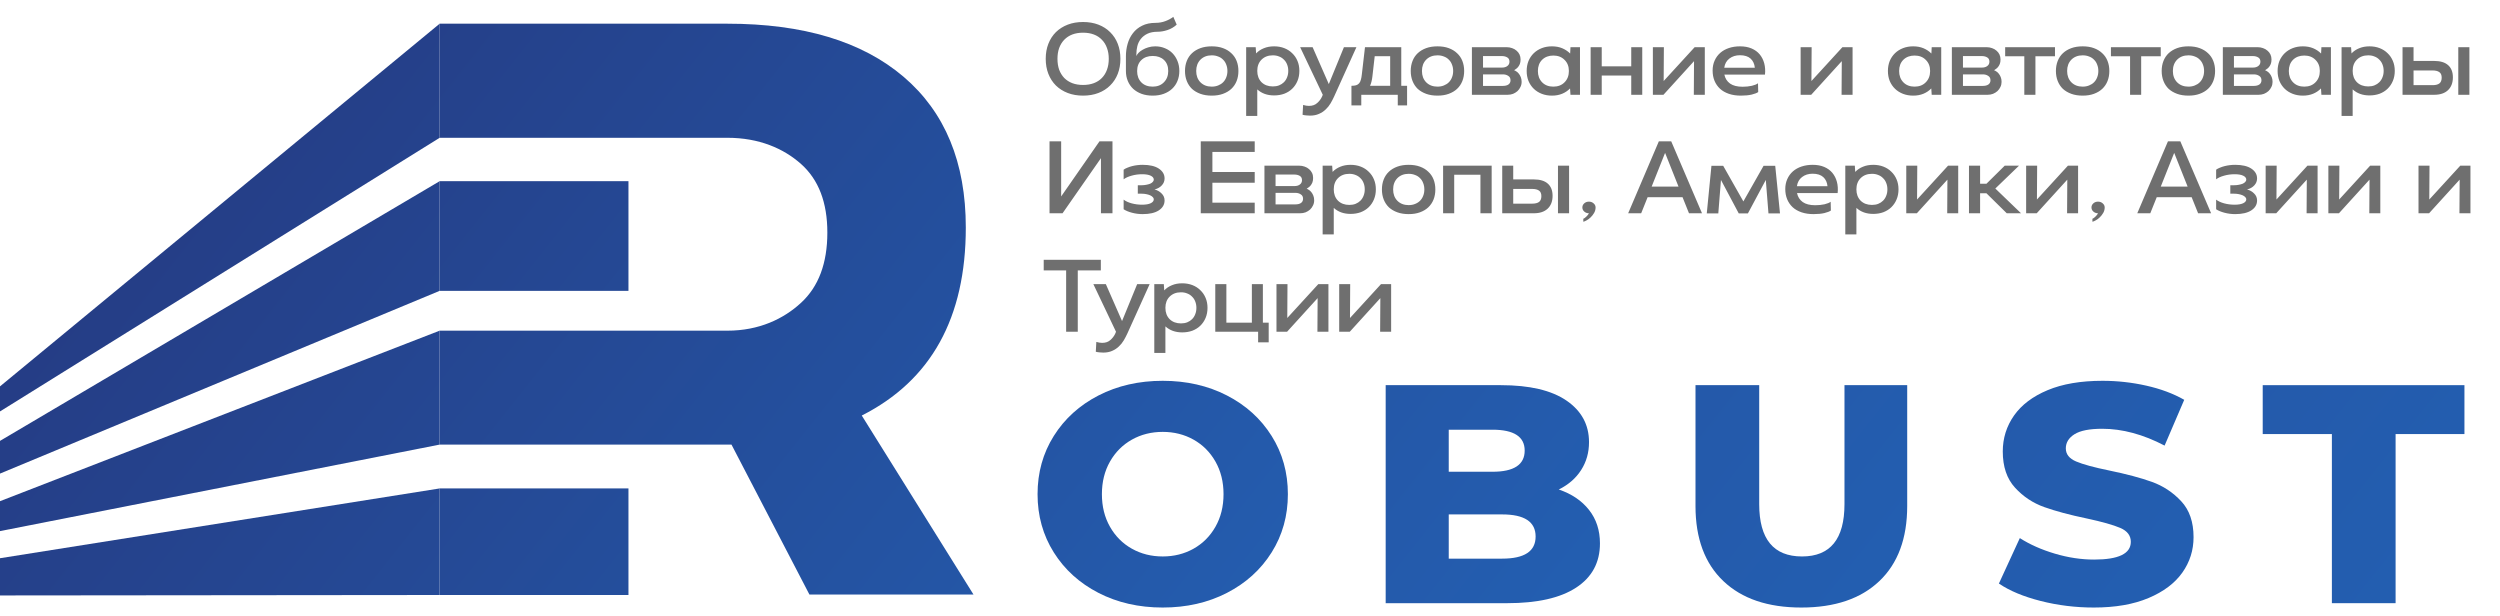
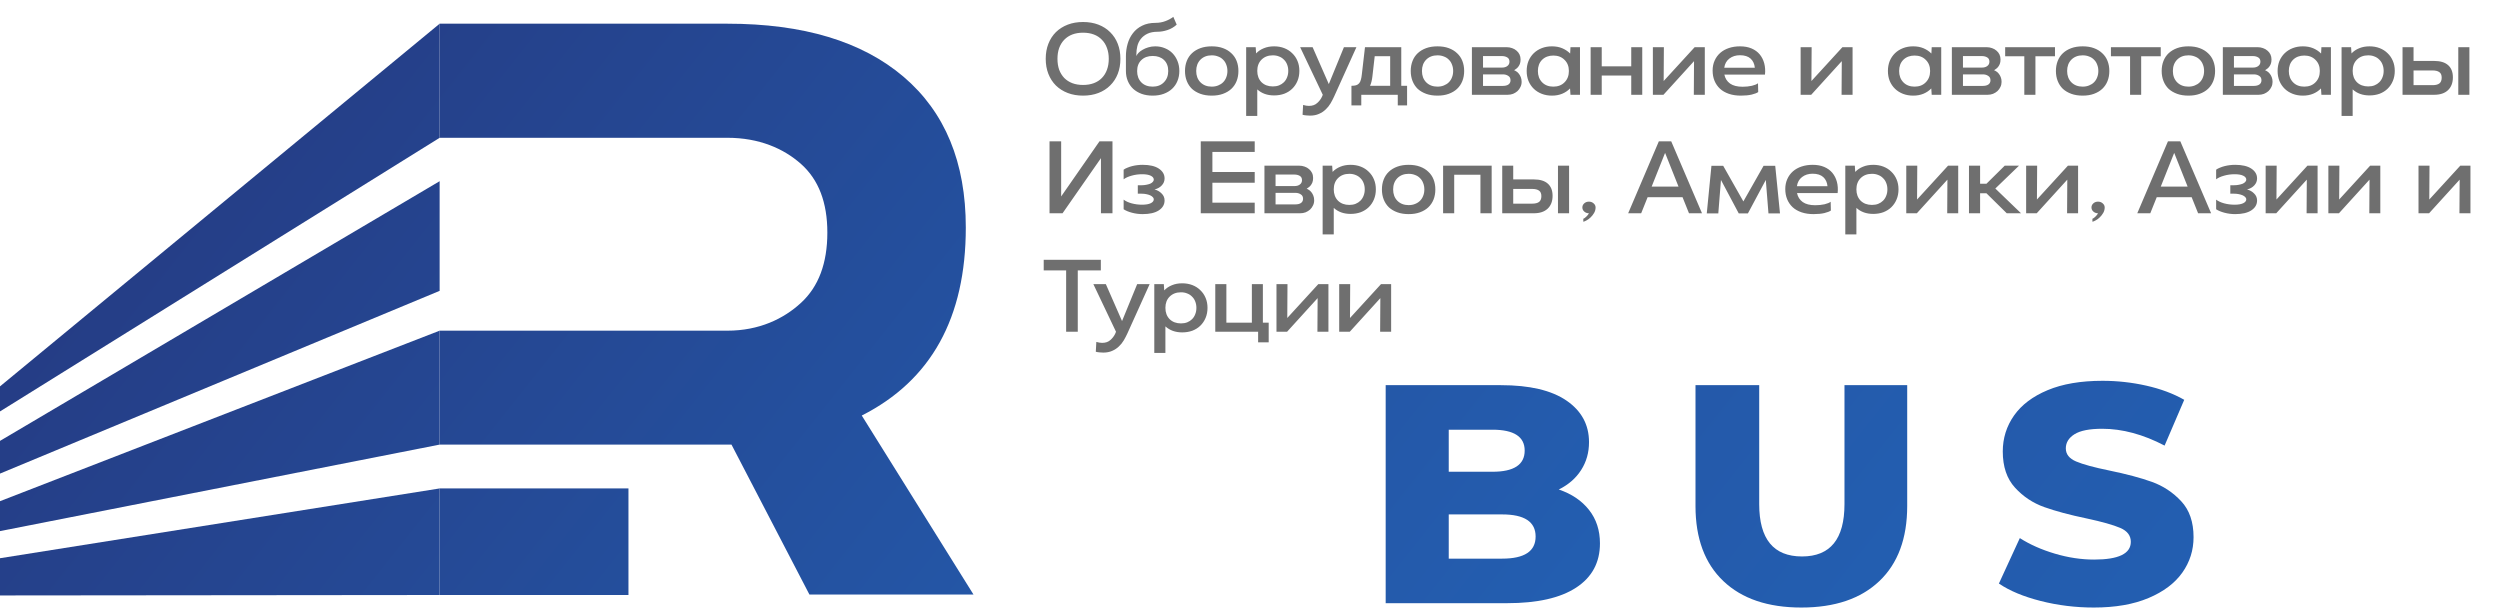
<svg xmlns="http://www.w3.org/2000/svg" width="211" height="52" viewBox="0 0 211 52" fill="none">
  <path d="M88.259 4.964C88.259 4.5 88.333 4.077 88.482 3.696C88.631 3.315 88.842 2.988 89.116 2.714C89.396 2.44 89.729 2.229 90.116 2.08C90.503 1.932 90.934 1.857 91.411 1.857C91.887 1.857 92.319 1.932 92.705 2.08C93.092 2.229 93.423 2.44 93.696 2.714C93.976 2.988 94.191 3.315 94.339 3.696C94.488 4.077 94.562 4.5 94.562 4.964C94.562 5.429 94.488 5.851 94.339 6.232C94.191 6.613 93.976 6.94 93.696 7.214C93.423 7.488 93.092 7.699 92.705 7.848C92.319 7.997 91.887 8.071 91.411 8.071C90.934 8.071 90.503 7.997 90.116 7.848C89.729 7.699 89.396 7.488 89.116 7.214C88.842 6.94 88.631 6.613 88.482 6.232C88.333 5.851 88.259 5.429 88.259 4.964ZM89.25 4.964C89.25 5.304 89.298 5.61 89.393 5.884C89.494 6.152 89.637 6.384 89.821 6.58C90.012 6.771 90.238 6.917 90.5 7.018C90.768 7.119 91.071 7.17 91.411 7.17C91.75 7.17 92.054 7.119 92.321 7.018C92.589 6.917 92.816 6.771 93 6.58C93.191 6.384 93.333 6.152 93.429 5.884C93.53 5.61 93.58 5.304 93.58 4.964C93.58 4.625 93.53 4.321 93.429 4.054C93.333 3.78 93.191 3.548 93 3.357C92.816 3.161 92.589 3.012 92.321 2.911C92.054 2.81 91.75 2.759 91.411 2.759C91.071 2.759 90.768 2.81 90.5 2.911C90.238 3.012 90.012 3.161 89.821 3.357C89.637 3.548 89.494 3.78 89.393 4.054C89.298 4.321 89.25 4.625 89.25 4.964ZM97.5 3.911C97.798 3.911 98.072 3.964 98.322 4.071C98.572 4.173 98.786 4.315 98.965 4.5C99.143 4.685 99.283 4.905 99.384 5.161C99.485 5.411 99.536 5.688 99.536 5.991C99.536 6.301 99.482 6.583 99.375 6.839C99.274 7.089 99.125 7.307 98.929 7.491C98.732 7.676 98.494 7.818 98.215 7.92C97.941 8.021 97.631 8.071 97.286 8.071C96.941 8.071 96.628 8.021 96.349 7.92C96.075 7.818 95.84 7.679 95.643 7.5C95.447 7.315 95.295 7.095 95.188 6.839C95.081 6.583 95.027 6.301 95.027 5.991V4.741C95.027 4.384 95.075 4.039 95.17 3.705C95.265 3.366 95.414 3.065 95.616 2.804C95.819 2.536 96.078 2.324 96.393 2.17C96.709 2.009 97.09 1.929 97.536 1.929C97.822 1.929 98.093 1.881 98.349 1.786C98.61 1.69 98.837 1.568 99.027 1.42L99.313 2.08C99.093 2.283 98.834 2.435 98.536 2.536C98.244 2.631 97.974 2.679 97.724 2.679C97.366 2.679 97.072 2.735 96.84 2.848C96.607 2.961 96.42 3.11 96.277 3.295C96.14 3.473 96.045 3.673 95.991 3.893C95.938 4.113 95.911 4.33 95.911 4.545V4.732C95.941 4.649 96 4.56 96.09 4.464C96.179 4.369 96.292 4.283 96.429 4.205C96.566 4.122 96.724 4.054 96.902 4C97.087 3.94 97.286 3.911 97.5 3.911ZM97.286 7.312C97.679 7.312 97.994 7.19 98.232 6.946C98.477 6.702 98.599 6.384 98.599 5.991C98.599 5.598 98.479 5.289 98.241 5.062C98.003 4.836 97.685 4.723 97.286 4.723C96.887 4.723 96.569 4.839 96.331 5.071C96.093 5.298 95.974 5.607 95.974 6C95.974 6.393 96.093 6.711 96.331 6.955C96.569 7.193 96.887 7.312 97.286 7.312ZM104.522 5.991C104.522 6.301 104.472 6.583 104.371 6.839C104.269 7.095 104.121 7.315 103.924 7.5C103.734 7.679 103.499 7.818 103.219 7.92C102.945 8.021 102.629 8.071 102.272 8.071C101.915 8.071 101.597 8.021 101.317 7.92C101.037 7.818 100.799 7.679 100.603 7.5C100.412 7.315 100.266 7.095 100.165 6.839C100.064 6.583 100.013 6.301 100.013 5.991C100.013 5.682 100.064 5.399 100.165 5.143C100.266 4.887 100.412 4.67 100.603 4.491C100.799 4.307 101.037 4.164 101.317 4.062C101.597 3.961 101.915 3.911 102.272 3.911C102.629 3.911 102.945 3.961 103.219 4.062C103.499 4.164 103.734 4.307 103.924 4.491C104.121 4.67 104.269 4.887 104.371 5.143C104.472 5.399 104.522 5.682 104.522 5.991ZM103.594 5.991C103.594 5.795 103.561 5.616 103.496 5.455C103.436 5.289 103.347 5.149 103.228 5.036C103.115 4.917 102.975 4.827 102.808 4.768C102.647 4.702 102.469 4.67 102.272 4.67C101.879 4.67 101.561 4.792 101.317 5.036C101.079 5.28 100.96 5.598 100.96 5.991C100.96 6.384 101.079 6.702 101.317 6.946C101.561 7.19 101.879 7.312 102.272 7.312C102.469 7.312 102.647 7.28 102.808 7.214C102.975 7.149 103.115 7.06 103.228 6.946C103.347 6.827 103.436 6.688 103.496 6.527C103.561 6.366 103.594 6.188 103.594 5.991ZM106.016 4.509C106.194 4.318 106.411 4.173 106.667 4.071C106.923 3.964 107.212 3.911 107.533 3.911C107.843 3.911 108.129 3.961 108.391 4.062C108.653 4.164 108.876 4.307 109.06 4.491C109.251 4.67 109.4 4.887 109.507 5.143C109.614 5.393 109.667 5.673 109.667 5.982C109.667 6.292 109.614 6.574 109.507 6.83C109.4 7.086 109.251 7.307 109.06 7.491C108.876 7.67 108.653 7.81 108.391 7.911C108.129 8.006 107.843 8.054 107.533 8.054C106.956 8.054 106.483 7.884 106.114 7.545V9.786H105.176V3.982H105.98L106.016 4.509ZM108.73 5.982C108.73 5.786 108.697 5.607 108.632 5.446C108.572 5.286 108.483 5.149 108.364 5.036C108.251 4.917 108.114 4.827 107.953 4.768C107.798 4.702 107.623 4.67 107.426 4.67C107.033 4.67 106.715 4.792 106.471 5.036C106.233 5.274 106.114 5.589 106.114 5.982C106.114 6.375 106.233 6.693 106.471 6.938C106.715 7.176 107.033 7.295 107.426 7.295C107.623 7.295 107.798 7.265 107.953 7.205C108.114 7.14 108.251 7.051 108.364 6.938C108.483 6.818 108.572 6.679 108.632 6.518C108.697 6.357 108.73 6.179 108.73 5.982ZM111.642 8L109.732 3.982H110.785L112.151 7.098L113.428 3.982H114.482L112.598 8.152C112.508 8.348 112.407 8.542 112.294 8.732C112.181 8.923 112.044 9.092 111.883 9.241C111.723 9.396 111.532 9.521 111.312 9.616C111.098 9.711 110.848 9.759 110.562 9.759C110.467 9.759 110.366 9.753 110.258 9.741C110.157 9.735 110.05 9.717 109.937 9.688L109.982 8.857C110.16 8.911 110.324 8.938 110.473 8.938C110.764 8.938 110.996 8.857 111.169 8.696C111.348 8.542 111.485 8.36 111.58 8.152L111.642 8ZM114.062 8.893V7.241C114.222 7.241 114.353 7.226 114.455 7.196C114.562 7.161 114.648 7.104 114.713 7.027C114.779 6.949 114.827 6.851 114.856 6.732C114.892 6.613 114.919 6.467 114.937 6.295L115.205 3.982H118.267V7.241H118.758V8.893H117.972V8H114.892V8.893H114.062ZM116.026 4.741L115.83 6.455C115.794 6.771 115.728 7.033 115.633 7.241H117.33V4.741H116.026ZM123.575 5.991C123.575 6.301 123.524 6.583 123.423 6.839C123.322 7.095 123.173 7.315 122.977 7.5C122.786 7.679 122.551 7.818 122.271 7.92C121.998 8.021 121.682 8.071 121.325 8.071C120.968 8.071 120.649 8.021 120.37 7.92C120.09 7.818 119.852 7.679 119.655 7.5C119.465 7.315 119.319 7.095 119.218 6.839C119.117 6.583 119.066 6.301 119.066 5.991C119.066 5.682 119.117 5.399 119.218 5.143C119.319 4.887 119.465 4.67 119.655 4.491C119.852 4.307 120.09 4.164 120.37 4.062C120.649 3.961 120.968 3.911 121.325 3.911C121.682 3.911 121.998 3.961 122.271 4.062C122.551 4.164 122.786 4.307 122.977 4.491C123.173 4.67 123.322 4.887 123.423 5.143C123.524 5.399 123.575 5.682 123.575 5.991ZM122.646 5.991C122.646 5.795 122.614 5.616 122.548 5.455C122.489 5.289 122.399 5.149 122.28 5.036C122.167 4.917 122.027 4.827 121.861 4.768C121.7 4.702 121.521 4.67 121.325 4.67C120.932 4.67 120.614 4.792 120.37 5.036C120.132 5.28 120.013 5.598 120.013 5.991C120.013 6.384 120.132 6.702 120.37 6.946C120.614 7.19 120.932 7.312 121.325 7.312C121.521 7.312 121.7 7.28 121.861 7.214C122.027 7.149 122.167 7.06 122.28 6.946C122.399 6.827 122.489 6.688 122.548 6.527C122.614 6.366 122.646 6.188 122.646 5.991ZM124.229 8V3.982H127.149C127.321 3.982 127.479 4.009 127.622 4.062C127.765 4.11 127.89 4.182 127.997 4.277C128.104 4.366 128.187 4.473 128.247 4.598C128.306 4.723 128.336 4.863 128.336 5.018C128.336 5.167 128.315 5.295 128.274 5.402C128.232 5.503 128.181 5.589 128.122 5.661C128.062 5.732 128 5.789 127.934 5.83C127.875 5.872 127.827 5.905 127.792 5.929C127.845 5.946 127.908 5.979 127.979 6.027C128.051 6.068 128.119 6.131 128.184 6.214C128.25 6.292 128.306 6.39 128.354 6.509C128.402 6.622 128.426 6.756 128.426 6.911C128.426 7.065 128.393 7.208 128.327 7.339C128.268 7.47 128.184 7.586 128.077 7.688C127.97 7.783 127.845 7.86 127.702 7.92C127.559 7.973 127.408 8 127.247 8H124.229ZM125.167 5.705H126.756C126.952 5.705 127.107 5.661 127.22 5.571C127.339 5.482 127.399 5.36 127.399 5.205C127.399 5.033 127.333 4.911 127.202 4.839C127.077 4.768 126.928 4.732 126.756 4.732H125.167V5.705ZM125.167 7.25H126.845C127.042 7.25 127.196 7.211 127.309 7.134C127.428 7.051 127.488 6.932 127.488 6.777C127.488 6.604 127.423 6.479 127.292 6.402C127.167 6.318 127.018 6.277 126.845 6.277H125.167V7.25ZM132.512 7.464C132.327 7.655 132.107 7.804 131.851 7.911C131.595 8.018 131.307 8.071 130.985 8.071C130.676 8.071 130.39 8.021 130.128 7.92C129.866 7.818 129.64 7.676 129.449 7.491C129.259 7.307 129.11 7.086 129.003 6.83C128.902 6.574 128.851 6.295 128.851 5.991C128.851 5.688 128.902 5.408 129.003 5.152C129.11 4.896 129.259 4.676 129.449 4.491C129.64 4.307 129.866 4.164 130.128 4.062C130.39 3.961 130.676 3.911 130.985 3.911C131.307 3.911 131.595 3.964 131.851 4.071C132.107 4.179 132.33 4.327 132.521 4.518L132.548 3.982H133.351V8H132.548L132.512 7.464ZM129.798 5.991C129.798 6.384 129.917 6.702 130.155 6.946C130.393 7.19 130.708 7.312 131.101 7.312C131.494 7.312 131.81 7.19 132.048 6.946C132.292 6.702 132.414 6.384 132.414 5.991C132.414 5.604 132.292 5.292 132.048 5.054C131.81 4.81 131.494 4.688 131.101 4.688C130.714 4.688 130.399 4.807 130.155 5.045C129.917 5.283 129.798 5.598 129.798 5.991ZM134.249 3.982H135.186V5.598H137.677V3.982H138.606V8H137.677V6.375H135.186V8H134.249V3.982ZM140.395 8H139.503V3.982H140.431L140.413 6.839L143.029 3.982H143.886V8H142.958L142.976 5.161L140.395 8ZM145.536 6.295C145.601 6.616 145.762 6.869 146.018 7.054C146.274 7.232 146.625 7.321 147.071 7.321C147.351 7.321 147.613 7.295 147.857 7.241C148.101 7.182 148.274 7.11 148.375 7.027L148.393 7.768C148.292 7.845 148.11 7.917 147.848 7.982C147.592 8.042 147.286 8.071 146.929 8.071C146.554 8.071 146.217 8.021 145.92 7.92C145.622 7.818 145.372 7.676 145.17 7.491C144.967 7.301 144.813 7.077 144.705 6.821C144.598 6.56 144.545 6.271 144.545 5.955C144.545 5.646 144.601 5.366 144.714 5.116C144.827 4.86 144.985 4.643 145.188 4.464C145.39 4.286 145.634 4.149 145.92 4.054C146.205 3.958 146.518 3.911 146.857 3.911C147.226 3.911 147.551 3.97 147.83 4.089C148.11 4.208 148.339 4.375 148.518 4.589C148.696 4.804 148.824 5.057 148.902 5.348C148.979 5.64 149 5.955 148.964 6.295H145.536ZM148.107 5.714C148.077 5.393 147.958 5.137 147.75 4.946C147.542 4.756 147.241 4.661 146.848 4.661C146.497 4.661 146.199 4.756 145.955 4.946C145.717 5.131 145.574 5.387 145.527 5.714H148.107ZM152.866 8H151.973V3.982H152.902L152.884 6.839L155.5 3.982H156.357V8H155.429L155.446 5.161L152.866 8ZM163 7.464C162.816 7.655 162.596 7.804 162.34 7.911C162.084 8.018 161.795 8.071 161.473 8.071C161.164 8.071 160.878 8.021 160.616 7.92C160.354 7.818 160.128 7.676 159.938 7.491C159.747 7.307 159.598 7.086 159.491 6.83C159.39 6.574 159.34 6.295 159.34 5.991C159.34 5.688 159.39 5.408 159.491 5.152C159.598 4.896 159.747 4.676 159.938 4.491C160.128 4.307 160.354 4.164 160.616 4.062C160.878 3.961 161.164 3.911 161.473 3.911C161.795 3.911 162.084 3.964 162.34 4.071C162.596 4.179 162.819 4.327 163.009 4.518L163.036 3.982H163.84V8H163.036L163 7.464ZM160.286 5.991C160.286 6.384 160.405 6.702 160.643 6.946C160.881 7.19 161.197 7.312 161.59 7.312C161.982 7.312 162.298 7.19 162.536 6.946C162.78 6.702 162.902 6.384 162.902 5.991C162.902 5.604 162.78 5.292 162.536 5.054C162.298 4.81 161.982 4.688 161.59 4.688C161.203 4.688 160.887 4.807 160.643 5.045C160.405 5.283 160.286 5.598 160.286 5.991ZM164.737 8V3.982H167.657C167.829 3.982 167.987 4.009 168.13 4.062C168.273 4.11 168.398 4.182 168.505 4.277C168.612 4.366 168.695 4.473 168.755 4.598C168.814 4.723 168.844 4.863 168.844 5.018C168.844 5.167 168.823 5.295 168.782 5.402C168.74 5.503 168.689 5.589 168.63 5.661C168.57 5.732 168.508 5.789 168.442 5.83C168.383 5.872 168.335 5.905 168.299 5.929C168.353 5.946 168.415 5.979 168.487 6.027C168.558 6.068 168.627 6.131 168.692 6.214C168.758 6.292 168.814 6.39 168.862 6.509C168.91 6.622 168.933 6.756 168.933 6.911C168.933 7.065 168.901 7.208 168.835 7.339C168.776 7.47 168.692 7.586 168.585 7.688C168.478 7.783 168.353 7.86 168.21 7.92C168.067 7.973 167.915 8 167.755 8H164.737ZM165.674 5.705H167.264C167.46 5.705 167.615 5.661 167.728 5.571C167.847 5.482 167.907 5.36 167.907 5.205C167.907 5.033 167.841 4.911 167.71 4.839C167.585 4.768 167.436 4.732 167.264 4.732H165.674V5.705ZM165.674 7.25H167.353C167.549 7.25 167.704 7.211 167.817 7.134C167.936 7.051 167.996 6.932 167.996 6.777C167.996 6.604 167.93 6.479 167.799 6.402C167.674 6.318 167.526 6.277 167.353 6.277H165.674V7.25ZM170.852 4.75H169.236V3.982H173.441V4.75H171.79V8H170.852V4.75ZM178.028 5.991C178.028 6.301 177.978 6.583 177.876 6.839C177.775 7.095 177.626 7.315 177.43 7.5C177.239 7.679 177.004 7.818 176.725 7.92C176.451 8.021 176.135 8.071 175.778 8.071C175.421 8.071 175.103 8.021 174.823 7.92C174.543 7.818 174.305 7.679 174.109 7.5C173.918 7.315 173.772 7.095 173.671 6.839C173.57 6.583 173.519 6.301 173.519 5.991C173.519 5.682 173.57 5.399 173.671 5.143C173.772 4.887 173.918 4.67 174.109 4.491C174.305 4.307 174.543 4.164 174.823 4.062C175.103 3.961 175.421 3.911 175.778 3.911C176.135 3.911 176.451 3.961 176.725 4.062C177.004 4.164 177.239 4.307 177.43 4.491C177.626 4.67 177.775 4.887 177.876 5.143C177.978 5.399 178.028 5.682 178.028 5.991ZM177.1 5.991C177.1 5.795 177.067 5.616 177.001 5.455C176.942 5.289 176.853 5.149 176.734 5.036C176.62 4.917 176.481 4.827 176.314 4.768C176.153 4.702 175.975 4.67 175.778 4.67C175.385 4.67 175.067 4.792 174.823 5.036C174.585 5.28 174.466 5.598 174.466 5.991C174.466 6.384 174.585 6.702 174.823 6.946C175.067 7.19 175.385 7.312 175.778 7.312C175.975 7.312 176.153 7.28 176.314 7.214C176.481 7.149 176.62 7.06 176.734 6.946C176.853 6.827 176.942 6.688 177.001 6.527C177.067 6.366 177.1 6.188 177.1 5.991ZM179.778 4.75H178.162V3.982H182.367V4.75H180.715V8H179.778V4.75ZM186.954 5.991C186.954 6.301 186.903 6.583 186.802 6.839C186.701 7.095 186.552 7.315 186.356 7.5C186.165 7.679 185.93 7.818 185.65 7.92C185.377 8.021 185.061 8.071 184.704 8.071C184.347 8.071 184.028 8.021 183.749 7.92C183.469 7.818 183.231 7.679 183.034 7.5C182.844 7.315 182.698 7.095 182.597 6.839C182.496 6.583 182.445 6.301 182.445 5.991C182.445 5.682 182.496 5.399 182.597 5.143C182.698 4.887 182.844 4.67 183.034 4.491C183.231 4.307 183.469 4.164 183.749 4.062C184.028 3.961 184.347 3.911 184.704 3.911C185.061 3.911 185.377 3.961 185.65 4.062C185.93 4.164 186.165 4.307 186.356 4.491C186.552 4.67 186.701 4.887 186.802 5.143C186.903 5.399 186.954 5.682 186.954 5.991ZM186.025 5.991C186.025 5.795 185.993 5.616 185.927 5.455C185.868 5.289 185.778 5.149 185.659 5.036C185.546 4.917 185.406 4.827 185.24 4.768C185.079 4.702 184.9 4.67 184.704 4.67C184.311 4.67 183.993 4.792 183.749 5.036C183.511 5.28 183.391 5.598 183.391 5.991C183.391 6.384 183.511 6.702 183.749 6.946C183.993 7.19 184.311 7.312 184.704 7.312C184.9 7.312 185.079 7.28 185.24 7.214C185.406 7.149 185.546 7.06 185.659 6.946C185.778 6.827 185.868 6.688 185.927 6.527C185.993 6.366 186.025 6.188 186.025 5.991ZM187.608 8V3.982H190.528C190.7 3.982 190.858 4.009 191.001 4.062C191.144 4.11 191.269 4.182 191.376 4.277C191.483 4.366 191.566 4.473 191.626 4.598C191.685 4.723 191.715 4.863 191.715 5.018C191.715 5.167 191.694 5.295 191.653 5.402C191.611 5.503 191.56 5.589 191.501 5.661C191.441 5.732 191.379 5.789 191.313 5.83C191.254 5.872 191.206 5.905 191.17 5.929C191.224 5.946 191.287 5.979 191.358 6.027C191.429 6.068 191.498 6.131 191.563 6.214C191.629 6.292 191.685 6.39 191.733 6.509C191.781 6.622 191.804 6.756 191.804 6.911C191.804 7.065 191.772 7.208 191.706 7.339C191.647 7.47 191.563 7.586 191.456 7.688C191.349 7.783 191.224 7.86 191.081 7.92C190.938 7.973 190.787 8 190.626 8H187.608ZM188.545 5.705H190.135C190.331 5.705 190.486 5.661 190.599 5.571C190.718 5.482 190.778 5.36 190.778 5.205C190.778 5.033 190.712 4.911 190.581 4.839C190.456 4.768 190.307 4.732 190.135 4.732H188.545V5.705ZM188.545 7.25H190.224C190.42 7.25 190.575 7.211 190.688 7.134C190.807 7.051 190.867 6.932 190.867 6.777C190.867 6.604 190.801 6.479 190.67 6.402C190.545 6.318 190.397 6.277 190.224 6.277H188.545V7.25ZM195.891 7.464C195.706 7.655 195.486 7.804 195.23 7.911C194.974 8.018 194.686 8.071 194.364 8.071C194.055 8.071 193.769 8.021 193.507 7.92C193.245 7.818 193.019 7.676 192.828 7.491C192.638 7.307 192.489 7.086 192.382 6.83C192.281 6.574 192.23 6.295 192.23 5.991C192.23 5.688 192.281 5.408 192.382 5.152C192.489 4.896 192.638 4.676 192.828 4.491C193.019 4.307 193.245 4.164 193.507 4.062C193.769 3.961 194.055 3.911 194.364 3.911C194.686 3.911 194.974 3.964 195.23 4.071C195.486 4.179 195.709 4.327 195.9 4.518L195.927 3.982H196.73V8H195.927L195.891 7.464ZM193.177 5.991C193.177 6.384 193.296 6.702 193.534 6.946C193.772 7.19 194.087 7.312 194.48 7.312C194.873 7.312 195.189 7.19 195.427 6.946C195.671 6.702 195.793 6.384 195.793 5.991C195.793 5.604 195.671 5.292 195.427 5.054C195.189 4.81 194.873 4.688 194.48 4.688C194.093 4.688 193.778 4.807 193.534 5.045C193.296 5.283 193.177 5.598 193.177 5.991ZM198.467 4.509C198.645 4.318 198.863 4.173 199.119 4.071C199.375 3.964 199.663 3.911 199.985 3.911C200.294 3.911 200.58 3.961 200.842 4.062C201.104 4.164 201.327 4.307 201.511 4.491C201.702 4.67 201.851 4.887 201.958 5.143C202.065 5.393 202.119 5.673 202.119 5.982C202.119 6.292 202.065 6.574 201.958 6.83C201.851 7.086 201.702 7.307 201.511 7.491C201.327 7.67 201.104 7.81 200.842 7.911C200.58 8.006 200.294 8.054 199.985 8.054C199.407 8.054 198.934 7.884 198.565 7.545V9.786H197.628V3.982H198.431L198.467 4.509ZM201.181 5.982C201.181 5.786 201.148 5.607 201.083 5.446C201.023 5.286 200.934 5.149 200.815 5.036C200.702 4.917 200.565 4.827 200.404 4.768C200.25 4.702 200.074 4.67 199.878 4.67C199.485 4.67 199.166 4.792 198.922 5.036C198.684 5.274 198.565 5.589 198.565 5.982C198.565 6.375 198.684 6.693 198.922 6.938C199.166 7.176 199.485 7.295 199.878 7.295C200.074 7.295 200.25 7.265 200.404 7.205C200.565 7.14 200.702 7.051 200.815 6.938C200.934 6.818 201.023 6.679 201.083 6.518C201.148 6.357 201.181 6.179 201.181 5.982ZM202.774 3.982H203.703V5.143H205.444C205.961 5.143 206.354 5.262 206.622 5.5C206.89 5.738 207.024 6.08 207.024 6.527C207.024 6.991 206.884 7.354 206.604 7.616C206.331 7.872 205.944 8 205.444 8H202.774V3.982ZM207.479 3.982H208.417V8H207.479V3.982ZM205.31 7.188C205.56 7.188 205.75 7.14 205.881 7.045C206.012 6.943 206.078 6.78 206.078 6.554C206.078 6.333 206.012 6.179 205.881 6.089C205.75 5.994 205.56 5.946 205.31 5.946H203.703V7.188H205.31ZM92.92 18V13.348L89.679 18H88.58V11.929H89.562V16.58L92.795 11.929H93.893V18H92.92ZM94.835 16.848C95.001 16.979 95.225 17.083 95.504 17.161C95.79 17.238 96.085 17.277 96.388 17.277C96.704 17.277 96.948 17.235 97.121 17.152C97.293 17.069 97.379 16.958 97.379 16.821C97.379 16.75 97.35 16.688 97.29 16.634C97.237 16.574 97.162 16.524 97.067 16.482C96.972 16.441 96.862 16.408 96.737 16.384C96.618 16.36 96.49 16.348 96.353 16.348H96.031V15.634H96.353C96.49 15.634 96.618 15.622 96.737 15.598C96.862 15.574 96.972 15.545 97.067 15.509C97.162 15.467 97.237 15.417 97.29 15.357C97.35 15.298 97.379 15.232 97.379 15.161C97.379 15.024 97.293 14.914 97.121 14.83C96.954 14.747 96.713 14.705 96.397 14.705C96.082 14.705 95.781 14.747 95.496 14.83C95.216 14.908 94.996 15.009 94.835 15.134V14.321C94.924 14.256 95.031 14.199 95.156 14.152C95.281 14.098 95.415 14.054 95.558 14.018C95.701 13.982 95.847 13.955 95.996 13.938C96.15 13.92 96.299 13.911 96.442 13.911C97.031 13.911 97.487 14.018 97.808 14.232C98.129 14.446 98.29 14.723 98.29 15.062C98.29 15.283 98.213 15.476 98.058 15.643C97.909 15.809 97.704 15.926 97.442 15.991C97.68 16.051 97.879 16.164 98.04 16.33C98.207 16.491 98.29 16.688 98.29 16.92C98.29 17.265 98.126 17.545 97.799 17.759C97.478 17.967 97.025 18.071 96.442 18.071C96.138 18.071 95.838 18.033 95.54 17.955C95.249 17.878 95.013 17.78 94.835 17.661V16.848ZM101.344 11.929H105.898V12.821H102.326V14.518H105.898V15.42H102.326V17.107H105.898V18H101.344V11.929ZM106.719 18V13.982H109.639C109.812 13.982 109.969 14.009 110.112 14.062C110.255 14.11 110.38 14.181 110.487 14.277C110.594 14.366 110.678 14.473 110.737 14.598C110.797 14.723 110.826 14.863 110.826 15.018C110.826 15.167 110.806 15.295 110.764 15.402C110.722 15.503 110.672 15.589 110.612 15.661C110.553 15.732 110.49 15.789 110.425 15.83C110.365 15.872 110.318 15.905 110.282 15.929C110.335 15.946 110.398 15.979 110.469 16.027C110.541 16.069 110.609 16.131 110.675 16.214C110.74 16.292 110.797 16.39 110.844 16.509C110.892 16.622 110.916 16.756 110.916 16.911C110.916 17.066 110.883 17.208 110.818 17.339C110.758 17.47 110.675 17.586 110.568 17.688C110.46 17.783 110.335 17.86 110.193 17.92C110.05 17.973 109.898 18 109.737 18H106.719ZM107.657 15.705H109.246C109.443 15.705 109.597 15.661 109.71 15.571C109.829 15.482 109.889 15.36 109.889 15.205C109.889 15.033 109.823 14.911 109.693 14.839C109.568 14.768 109.419 14.732 109.246 14.732H107.657V15.705ZM107.657 17.25H109.335C109.532 17.25 109.687 17.211 109.8 17.134C109.919 17.051 109.978 16.931 109.978 16.777C109.978 16.604 109.913 16.479 109.782 16.402C109.657 16.319 109.508 16.277 109.335 16.277H107.657V17.25ZM112.471 14.509C112.649 14.319 112.867 14.173 113.122 14.071C113.378 13.964 113.667 13.911 113.989 13.911C114.298 13.911 114.584 13.961 114.846 14.062C115.108 14.164 115.331 14.306 115.515 14.491C115.706 14.67 115.855 14.887 115.962 15.143C116.069 15.393 116.122 15.673 116.122 15.982C116.122 16.292 116.069 16.574 115.962 16.83C115.855 17.086 115.706 17.306 115.515 17.491C115.331 17.67 115.108 17.809 114.846 17.911C114.584 18.006 114.298 18.054 113.989 18.054C113.411 18.054 112.938 17.884 112.569 17.545V19.786H111.631V13.982H112.435L112.471 14.509ZM115.185 15.982C115.185 15.786 115.152 15.607 115.087 15.446C115.027 15.286 114.938 15.149 114.819 15.036C114.706 14.917 114.569 14.827 114.408 14.768C114.253 14.702 114.078 14.67 113.881 14.67C113.489 14.67 113.17 14.792 112.926 15.036C112.688 15.274 112.569 15.589 112.569 15.982C112.569 16.375 112.688 16.694 112.926 16.938C113.17 17.176 113.489 17.295 113.881 17.295C114.078 17.295 114.253 17.265 114.408 17.205C114.569 17.14 114.706 17.051 114.819 16.938C114.938 16.819 115.027 16.679 115.087 16.518C115.152 16.357 115.185 16.179 115.185 15.982ZM121.143 15.991C121.143 16.301 121.093 16.583 120.992 16.839C120.89 17.095 120.742 17.316 120.545 17.5C120.355 17.679 120.12 17.819 119.84 17.92C119.566 18.021 119.251 18.071 118.893 18.071C118.536 18.071 118.218 18.021 117.938 17.92C117.658 17.819 117.42 17.679 117.224 17.5C117.033 17.316 116.887 17.095 116.786 16.839C116.685 16.583 116.634 16.301 116.634 15.991C116.634 15.681 116.685 15.399 116.786 15.143C116.887 14.887 117.033 14.67 117.224 14.491C117.42 14.306 117.658 14.164 117.938 14.062C118.218 13.961 118.536 13.911 118.893 13.911C119.251 13.911 119.566 13.961 119.84 14.062C120.12 14.164 120.355 14.306 120.545 14.491C120.742 14.67 120.89 14.887 120.992 15.143C121.093 15.399 121.143 15.681 121.143 15.991ZM120.215 15.991C120.215 15.795 120.182 15.616 120.117 15.455C120.057 15.289 119.968 15.149 119.849 15.036C119.736 14.917 119.596 14.827 119.429 14.768C119.268 14.702 119.09 14.67 118.893 14.67C118.501 14.67 118.182 14.792 117.938 15.036C117.7 15.28 117.581 15.598 117.581 15.991C117.581 16.384 117.7 16.702 117.938 16.946C118.182 17.191 118.501 17.312 118.893 17.312C119.09 17.312 119.268 17.28 119.429 17.214C119.596 17.149 119.736 17.059 119.849 16.946C119.968 16.827 120.057 16.688 120.117 16.527C120.182 16.366 120.215 16.188 120.215 15.991ZM121.797 13.982H125.896V18H124.949V14.75H122.735V18H121.797V13.982ZM126.788 13.982H127.716V15.143H129.457C129.975 15.143 130.368 15.262 130.636 15.5C130.904 15.738 131.038 16.08 131.038 16.527C131.038 16.991 130.898 17.354 130.618 17.616C130.344 17.872 129.957 18 129.457 18H126.788V13.982ZM131.493 13.982H132.431V18H131.493V13.982ZM129.323 17.188C129.573 17.188 129.764 17.14 129.895 17.045C130.026 16.944 130.091 16.78 130.091 16.554C130.091 16.333 130.026 16.179 129.895 16.089C129.764 15.994 129.573 15.946 129.323 15.946H127.716V17.188H129.323ZM133.551 17.509C133.551 17.372 133.605 17.256 133.712 17.161C133.819 17.066 133.95 17.018 134.105 17.018C134.259 17.018 134.39 17.066 134.497 17.161C134.611 17.256 134.667 17.372 134.667 17.509C134.667 17.676 134.625 17.83 134.542 17.973C134.459 18.116 134.361 18.241 134.247 18.348C134.14 18.455 134.027 18.539 133.908 18.598C133.795 18.664 133.703 18.702 133.631 18.714V18.464C133.703 18.441 133.789 18.378 133.89 18.277C133.992 18.181 134.063 18.089 134.105 18C133.95 18 133.819 17.952 133.712 17.857C133.605 17.762 133.551 17.646 133.551 17.509ZM137.417 18L140.006 11.929H141.051L143.649 18H142.551L142.006 16.643H139.06L138.515 18H137.417ZM141.667 15.75L140.533 12.902L139.399 15.75H141.667ZM145.025 18.009H144.052L144.445 13.991H145.436L147.141 17L148.847 13.991H149.829L150.231 18.009H149.258L149.034 15.188L147.525 18.009H146.749L145.249 15.188L145.025 18.009ZM151.669 16.295C151.734 16.616 151.895 16.869 152.151 17.054C152.407 17.232 152.758 17.321 153.204 17.321C153.484 17.321 153.746 17.295 153.99 17.241C154.234 17.181 154.407 17.11 154.508 17.027L154.526 17.768C154.424 17.845 154.243 17.917 153.981 17.982C153.725 18.042 153.419 18.071 153.061 18.071C152.686 18.071 152.35 18.021 152.052 17.92C151.755 17.819 151.505 17.676 151.302 17.491C151.1 17.301 150.945 17.077 150.838 16.821C150.731 16.559 150.677 16.271 150.677 15.955C150.677 15.646 150.734 15.366 150.847 15.116C150.96 14.86 151.118 14.643 151.32 14.464C151.523 14.286 151.767 14.149 152.052 14.054C152.338 13.958 152.651 13.911 152.99 13.911C153.359 13.911 153.683 13.97 153.963 14.089C154.243 14.208 154.472 14.375 154.651 14.589C154.829 14.804 154.957 15.056 155.035 15.348C155.112 15.64 155.133 15.955 155.097 16.295H151.669ZM154.24 15.714C154.21 15.393 154.091 15.137 153.883 14.946C153.674 14.756 153.374 14.661 152.981 14.661C152.63 14.661 152.332 14.756 152.088 14.946C151.85 15.131 151.707 15.387 151.66 15.714H154.24ZM156.582 14.509C156.761 14.319 156.978 14.173 157.234 14.071C157.49 13.964 157.778 13.911 158.1 13.911C158.409 13.911 158.695 13.961 158.957 14.062C159.219 14.164 159.442 14.306 159.627 14.491C159.817 14.67 159.966 14.887 160.073 15.143C160.18 15.393 160.234 15.673 160.234 15.982C160.234 16.292 160.18 16.574 160.073 16.83C159.966 17.086 159.817 17.306 159.627 17.491C159.442 17.67 159.219 17.809 158.957 17.911C158.695 18.006 158.409 18.054 158.1 18.054C157.523 18.054 157.049 17.884 156.68 17.545V19.786H155.743V13.982H156.546L156.582 14.509ZM159.296 15.982C159.296 15.786 159.264 15.607 159.198 15.446C159.139 15.286 159.049 15.149 158.93 15.036C158.817 14.917 158.68 14.827 158.52 14.768C158.365 14.702 158.189 14.67 157.993 14.67C157.6 14.67 157.281 14.792 157.037 15.036C156.799 15.274 156.68 15.589 156.68 15.982C156.68 16.375 156.799 16.694 157.037 16.938C157.281 17.176 157.6 17.295 157.993 17.295C158.189 17.295 158.365 17.265 158.52 17.205C158.68 17.14 158.817 17.051 158.93 16.938C159.049 16.819 159.139 16.679 159.198 16.518C159.264 16.357 159.296 16.179 159.296 15.982ZM161.782 18H160.889V13.982H161.818L161.8 16.839L164.416 13.982H165.273V18H164.345L164.362 15.161L161.782 18ZM167.12 18H166.182V13.982H167.12V15.509H167.655L169.2 13.982H170.405L168.405 15.911L170.575 18H169.37L167.655 16.312H167.12V18ZM171.899 18H171.006V13.982H171.935L171.917 16.839L174.533 13.982H175.39V18H174.462L174.48 15.161L171.899 18ZM176.52 17.509C176.52 17.372 176.573 17.256 176.681 17.161C176.788 17.066 176.919 17.018 177.073 17.018C177.228 17.018 177.359 17.066 177.466 17.161C177.579 17.256 177.636 17.372 177.636 17.509C177.636 17.676 177.594 17.83 177.511 17.973C177.428 18.116 177.329 18.241 177.216 18.348C177.109 18.455 176.996 18.539 176.877 18.598C176.764 18.664 176.672 18.702 176.6 18.714V18.464C176.672 18.441 176.758 18.378 176.859 18.277C176.96 18.181 177.032 18.089 177.073 18C176.919 18 176.788 17.952 176.681 17.857C176.573 17.762 176.52 17.646 176.52 17.509ZM180.386 18L182.975 11.929H184.02L186.618 18H185.52L184.975 16.643H182.029L181.484 18H180.386ZM184.636 15.75L183.502 12.902L182.368 15.75H184.636ZM187.042 16.848C187.209 16.979 187.432 17.083 187.711 17.161C187.997 17.238 188.292 17.277 188.595 17.277C188.911 17.277 189.155 17.235 189.328 17.152C189.5 17.069 189.586 16.958 189.586 16.821C189.586 16.75 189.557 16.688 189.497 16.634C189.444 16.574 189.369 16.524 189.274 16.482C189.179 16.441 189.069 16.408 188.944 16.384C188.825 16.36 188.697 16.348 188.56 16.348H188.238V15.634H188.56C188.697 15.634 188.825 15.622 188.944 15.598C189.069 15.574 189.179 15.545 189.274 15.509C189.369 15.467 189.444 15.417 189.497 15.357C189.557 15.298 189.586 15.232 189.586 15.161C189.586 15.024 189.5 14.914 189.328 14.83C189.161 14.747 188.92 14.705 188.604 14.705C188.289 14.705 187.988 14.747 187.703 14.83C187.423 14.908 187.203 15.009 187.042 15.134V14.321C187.131 14.256 187.238 14.199 187.363 14.152C187.488 14.098 187.622 14.054 187.765 14.018C187.908 13.982 188.054 13.955 188.203 13.938C188.357 13.92 188.506 13.911 188.649 13.911C189.238 13.911 189.694 14.018 190.015 14.232C190.336 14.446 190.497 14.723 190.497 15.062C190.497 15.283 190.42 15.476 190.265 15.643C190.116 15.809 189.911 15.926 189.649 15.991C189.887 16.051 190.086 16.164 190.247 16.33C190.414 16.491 190.497 16.688 190.497 16.92C190.497 17.265 190.334 17.545 190.006 17.759C189.685 17.967 189.232 18.071 188.649 18.071C188.345 18.071 188.045 18.033 187.747 17.955C187.456 17.878 187.22 17.78 187.042 17.661V16.848ZM192.114 18H191.221V13.982H192.15L192.132 16.839L194.748 13.982H195.605V18H194.677L194.694 15.161L192.114 18ZM197.407 18H196.514V13.982H197.443L197.425 16.839L200.041 13.982H200.898V18H199.97L199.987 15.161L197.407 18ZM205.015 18H204.122V13.982H205.05L205.032 16.839L207.648 13.982H208.506V18H207.577L207.595 15.161L205.015 18ZM89.982 22.821H88.089V21.929H92.911V22.821H90.964V28H89.982V22.821ZM94.191 28L92.28 23.982H93.334L94.7 27.098L95.977 23.982H97.03L95.147 28.152C95.057 28.348 94.956 28.542 94.843 28.732C94.73 28.923 94.593 29.092 94.432 29.241C94.272 29.396 94.081 29.521 93.861 29.616C93.647 29.711 93.397 29.759 93.111 29.759C93.016 29.759 92.914 29.753 92.807 29.741C92.706 29.735 92.599 29.717 92.486 29.688L92.53 28.857C92.709 28.911 92.873 28.938 93.022 28.938C93.313 28.938 93.545 28.857 93.718 28.696C93.897 28.542 94.033 28.36 94.129 28.152L94.191 28ZM98.262 24.509C98.44 24.319 98.658 24.173 98.913 24.071C99.169 23.964 99.458 23.911 99.78 23.911C100.089 23.911 100.375 23.961 100.637 24.062C100.899 24.164 101.122 24.306 101.306 24.491C101.497 24.67 101.646 24.887 101.753 25.143C101.86 25.393 101.914 25.673 101.914 25.982C101.914 26.292 101.86 26.574 101.753 26.83C101.646 27.086 101.497 27.306 101.306 27.491C101.122 27.67 100.899 27.809 100.637 27.911C100.375 28.006 100.089 28.054 99.78 28.054C99.202 28.054 98.729 27.884 98.36 27.545V29.786H97.422V23.982H98.226L98.262 24.509ZM100.976 25.982C100.976 25.786 100.943 25.607 100.878 25.446C100.818 25.286 100.729 25.149 100.61 25.036C100.497 24.917 100.36 24.827 100.199 24.768C100.044 24.702 99.869 24.67 99.672 24.67C99.28 24.67 98.961 24.792 98.717 25.036C98.479 25.274 98.36 25.589 98.36 25.982C98.36 26.375 98.479 26.694 98.717 26.938C98.961 27.176 99.28 27.295 99.672 27.295C99.869 27.295 100.044 27.265 100.199 27.205C100.36 27.14 100.497 27.051 100.61 26.938C100.729 26.819 100.818 26.679 100.878 26.518C100.943 26.357 100.976 26.179 100.976 25.982ZM103.506 23.982V27.232H105.658V23.982H106.587V27.232H107.078V28.893H106.185V28H102.569V23.982H103.506ZM108.628 28H107.735V23.982H108.664L108.646 26.839L111.262 23.982H112.119V28H111.19L111.208 25.161L108.628 28ZM113.921 28H113.028V23.982H113.956L113.939 26.839L116.555 23.982H117.412V28H116.483L116.501 25.161L113.921 28Z" fill="#6F6F6F" />
-   <path d="M100.74 46.308C101.519 45.87 102.134 45.253 102.586 44.455C103.039 43.658 103.266 42.742 103.266 41.708C103.266 40.675 103.039 39.759 102.586 38.961C102.134 38.164 101.519 37.547 100.74 37.108C99.961 36.67 99.092 36.451 98.133 36.451C97.173 36.451 96.305 36.67 95.526 37.108C94.748 37.547 94.133 38.164 93.68 38.961C93.227 39.759 93.001 40.675 93.001 41.708C93.001 42.742 93.227 43.658 93.68 44.455C94.133 45.253 94.748 45.87 95.526 46.308C96.305 46.746 97.173 46.965 98.133 46.965C99.092 46.965 99.961 46.746 100.74 46.308V46.308ZM92.715 50.041C91.114 49.217 89.855 48.078 88.941 46.624C88.027 45.169 87.57 43.531 87.57 41.708C87.57 39.886 88.027 38.248 88.941 36.793C89.855 35.339 91.114 34.2 92.715 33.376C94.318 32.553 96.123 32.14 98.133 32.14C100.143 32.14 101.949 32.553 103.551 33.376C105.153 34.2 106.411 35.339 107.325 36.793C108.239 38.248 108.697 39.886 108.697 41.708C108.697 43.531 108.239 45.169 107.325 46.624C106.411 48.078 105.153 49.217 103.551 50.041C101.949 50.865 100.143 51.276 98.133 51.276C96.123 51.276 94.318 50.865 92.715 50.041Z" fill="url(#paint0_linear_947_1985)" />
  <path d="M129.606 45.283C129.606 44.039 128.664 43.417 126.781 43.417H122.274V47.149H126.781C128.664 47.149 129.606 46.528 129.606 45.283ZM122.274 36.267V39.816H125.966C127.776 39.816 128.683 39.22 128.683 38.029C128.683 36.855 127.776 36.267 125.966 36.267H122.274ZM134.113 43.036C134.728 43.816 135.036 44.758 135.036 45.861C135.036 47.474 134.367 48.718 133.027 49.594C131.687 50.47 129.75 50.908 127.215 50.908H116.951V32.508H126.672C129.098 32.508 130.945 32.942 132.212 33.81C133.479 34.677 134.113 35.847 134.113 37.319C134.113 38.195 133.892 38.979 133.448 39.671C133.005 40.364 132.375 40.911 131.561 41.314C132.647 41.682 133.498 42.256 134.113 43.036" fill="url(#paint1_linear_947_1985)" />
  <path d="M145.45 49.042C143.883 47.553 143.1 45.441 143.1 42.707V32.508H148.477V42.55C148.477 45.493 149.681 46.965 152.089 46.965C154.478 46.965 155.674 45.493 155.674 42.55V32.508H160.968V42.707C160.968 45.441 160.185 47.553 158.62 49.042C157.053 50.532 154.859 51.276 152.035 51.276C149.21 51.276 147.015 50.532 145.45 49.042Z" fill="url(#paint2_linear_947_1985)" />
  <path d="M172.238 50.724C170.789 50.356 169.613 49.866 168.707 49.252L170.473 45.415C171.324 45.958 172.31 46.396 173.433 46.729C174.554 47.062 175.659 47.228 176.745 47.228C178.81 47.228 179.841 46.729 179.841 45.73C179.841 45.204 179.547 44.815 178.958 44.56C178.369 44.306 177.424 44.039 176.122 43.759C174.69 43.461 173.496 43.141 172.537 42.799C171.577 42.457 170.754 41.91 170.065 41.156C169.377 40.403 169.034 39.387 169.034 38.107C169.034 36.986 169.35 35.974 169.984 35.071C170.617 34.169 171.562 33.455 172.822 32.929C174.079 32.403 175.623 32.14 177.452 32.14C178.701 32.14 179.931 32.276 181.144 32.548C182.357 32.82 183.426 33.218 184.349 33.744L182.692 37.608C180.882 36.661 179.126 36.188 177.424 36.188C176.356 36.188 175.578 36.342 175.089 36.648C174.601 36.955 174.355 37.354 174.355 37.844C174.355 38.335 174.645 38.703 175.224 38.948C175.804 39.194 176.736 39.448 178.022 39.711C179.47 40.009 180.669 40.328 181.62 40.67C182.569 41.012 183.394 41.555 184.09 42.3C184.788 43.045 185.136 44.057 185.136 45.336C185.136 46.44 184.82 47.439 184.186 48.332C183.552 49.226 182.601 49.94 181.335 50.474C180.067 51.009 178.528 51.276 176.718 51.276C175.18 51.276 173.686 51.092 172.238 50.724Z" fill="url(#paint3_linear_947_1985)" />
-   <path d="M196.811 36.635H190.973V32.508H207.999V36.635H202.188V50.908H196.811V36.635Z" fill="url(#paint4_linear_947_1985)" />
  <path d="M44.352 27.911L44.18 27.979Z" fill="url(#paint5_linear_947_1985)" />
  <path d="M37.105 2.001V11.63L0 34.725V32.61L37.105 2.001" fill="url(#paint6_linear_947_1985)" />
  <path d="M37.105 41.224L37.104 50.218L0 50.256V47.114L37.105 41.224" fill="url(#paint7_linear_947_1985)" />
  <path d="M37.105 15.293V24.548L18.851 32.135L0 39.971V37.211L12.428 29.869L37.105 15.293Z" fill="url(#paint8_linear_947_1985)" />
  <path d="M37.104 27.909L37.105 37.524L0 44.825V42.3L37.104 27.909Z" fill="url(#paint9_linear_947_1985)" />
-   <path d="M53.042 15.291V24.549H37.103V15.291H53.042Z" fill="url(#paint10_linear_947_1985)" />
  <path d="M82.164 50.18H68.316L61.737 37.523H37.103V27.909H61.392C64.065 27.909 66.14 26.915 67.614 25.55C69.091 24.188 69.828 22.215 69.828 19.627C69.828 17.088 69.091 15.165 67.614 13.846C66.14 12.53 64.065 11.629 61.392 11.629H37.103V2H61.392C67.799 2 72.754 3.494 76.26 6.478C79.763 9.464 81.514 13.704 81.514 19.204C81.514 26.819 78.588 32.109 72.733 35.071L82.164 50.18Z" fill="url(#paint11_linear_947_1985)" />
  <path d="M53.042 41.222V50.218H37.103V41.222H53.042Z" fill="url(#paint12_linear_947_1985)" />
  <defs>
    <linearGradient id="paint0_linear_947_1985" x1="13.004" y1="-26.031" x2="124.988" y2="62.807" gradientUnits="userSpaceOnUse">
      <stop stop-color="#26347A" />
      <stop offset="1" stop-color="#2364B8" />
    </linearGradient>
    <linearGradient id="paint1_linear_947_1985" x1="26.952" y1="-54.308" x2="158.597" y2="50.127" gradientUnits="userSpaceOnUse">
      <stop stop-color="#26347A" />
      <stop offset="1" stop-color="#2364B8" />
    </linearGradient>
    <linearGradient id="paint2_linear_947_1985" x1="48.713" y1="-95.491" x2="205.639" y2="29.001" gradientUnits="userSpaceOnUse">
      <stop stop-color="#26347A" />
      <stop offset="1" stop-color="#2364B8" />
    </linearGradient>
    <linearGradient id="paint3_linear_947_1985" x1="70.019" y1="-135.165" x2="250.506" y2="8.019" gradientUnits="userSpaceOnUse">
      <stop stop-color="#26347A" />
      <stop offset="1" stop-color="#2364B8" />
    </linearGradient>
    <linearGradient id="paint4_linear_947_1985" x1="96.613" y1="-180.815" x2="299.391" y2="-19.948" gradientUnits="userSpaceOnUse">
      <stop stop-color="#26347A" />
      <stop offset="1" stop-color="#2364B8" />
    </linearGradient>
    <linearGradient id="paint5_linear_947_1985" x1="-1.148" y1="-8.193" x2="110.836" y2="80.645" gradientUnits="userSpaceOnUse">
      <stop stop-color="#26347A" />
      <stop offset="1" stop-color="#2364B8" />
    </linearGradient>
    <linearGradient id="paint6_linear_947_1985" x1="-6.439" y1="-1.523" x2="105.544" y2="87.315" gradientUnits="userSpaceOnUse">
      <stop stop-color="#26347A" />
      <stop offset="1" stop-color="#2364B8" />
    </linearGradient>
    <linearGradient id="paint7_linear_947_1985" x1="-19.753" y1="15.259" x2="92.231" y2="104.097" gradientUnits="userSpaceOnUse">
      <stop stop-color="#26347A" />
      <stop offset="1" stop-color="#2364B8" />
    </linearGradient>
    <linearGradient id="paint8_linear_947_1985" x1="-10.947" y1="4.158" x2="101.037" y2="92.997" gradientUnits="userSpaceOnUse">
      <stop stop-color="#26347A" />
      <stop offset="1" stop-color="#2364B8" />
    </linearGradient>
    <linearGradient id="paint9_linear_947_1985" x1="-15.195" y1="9.514" x2="96.789" y2="98.352" gradientUnits="userSpaceOnUse">
      <stop stop-color="#26347A" />
      <stop offset="1" stop-color="#2364B8" />
    </linearGradient>
    <linearGradient id="paint10_linear_947_1985" x1="3.066" y1="-13.506" x2="115.049" y2="75.332" gradientUnits="userSpaceOnUse">
      <stop stop-color="#26347A" />
      <stop offset="1" stop-color="#2364B8" />
    </linearGradient>
    <linearGradient id="paint11_linear_947_1985" x1="6.549" y1="-17.897" x2="118.533" y2="70.941" gradientUnits="userSpaceOnUse">
      <stop stop-color="#26347A" />
      <stop offset="1" stop-color="#2364B8" />
    </linearGradient>
    <linearGradient id="paint12_linear_947_1985" x1="-9.481" y1="2.31" x2="102.502" y2="91.148" gradientUnits="userSpaceOnUse">
      <stop stop-color="#26347A" />
      <stop offset="1" stop-color="#2364B8" />
    </linearGradient>
  </defs>
</svg>